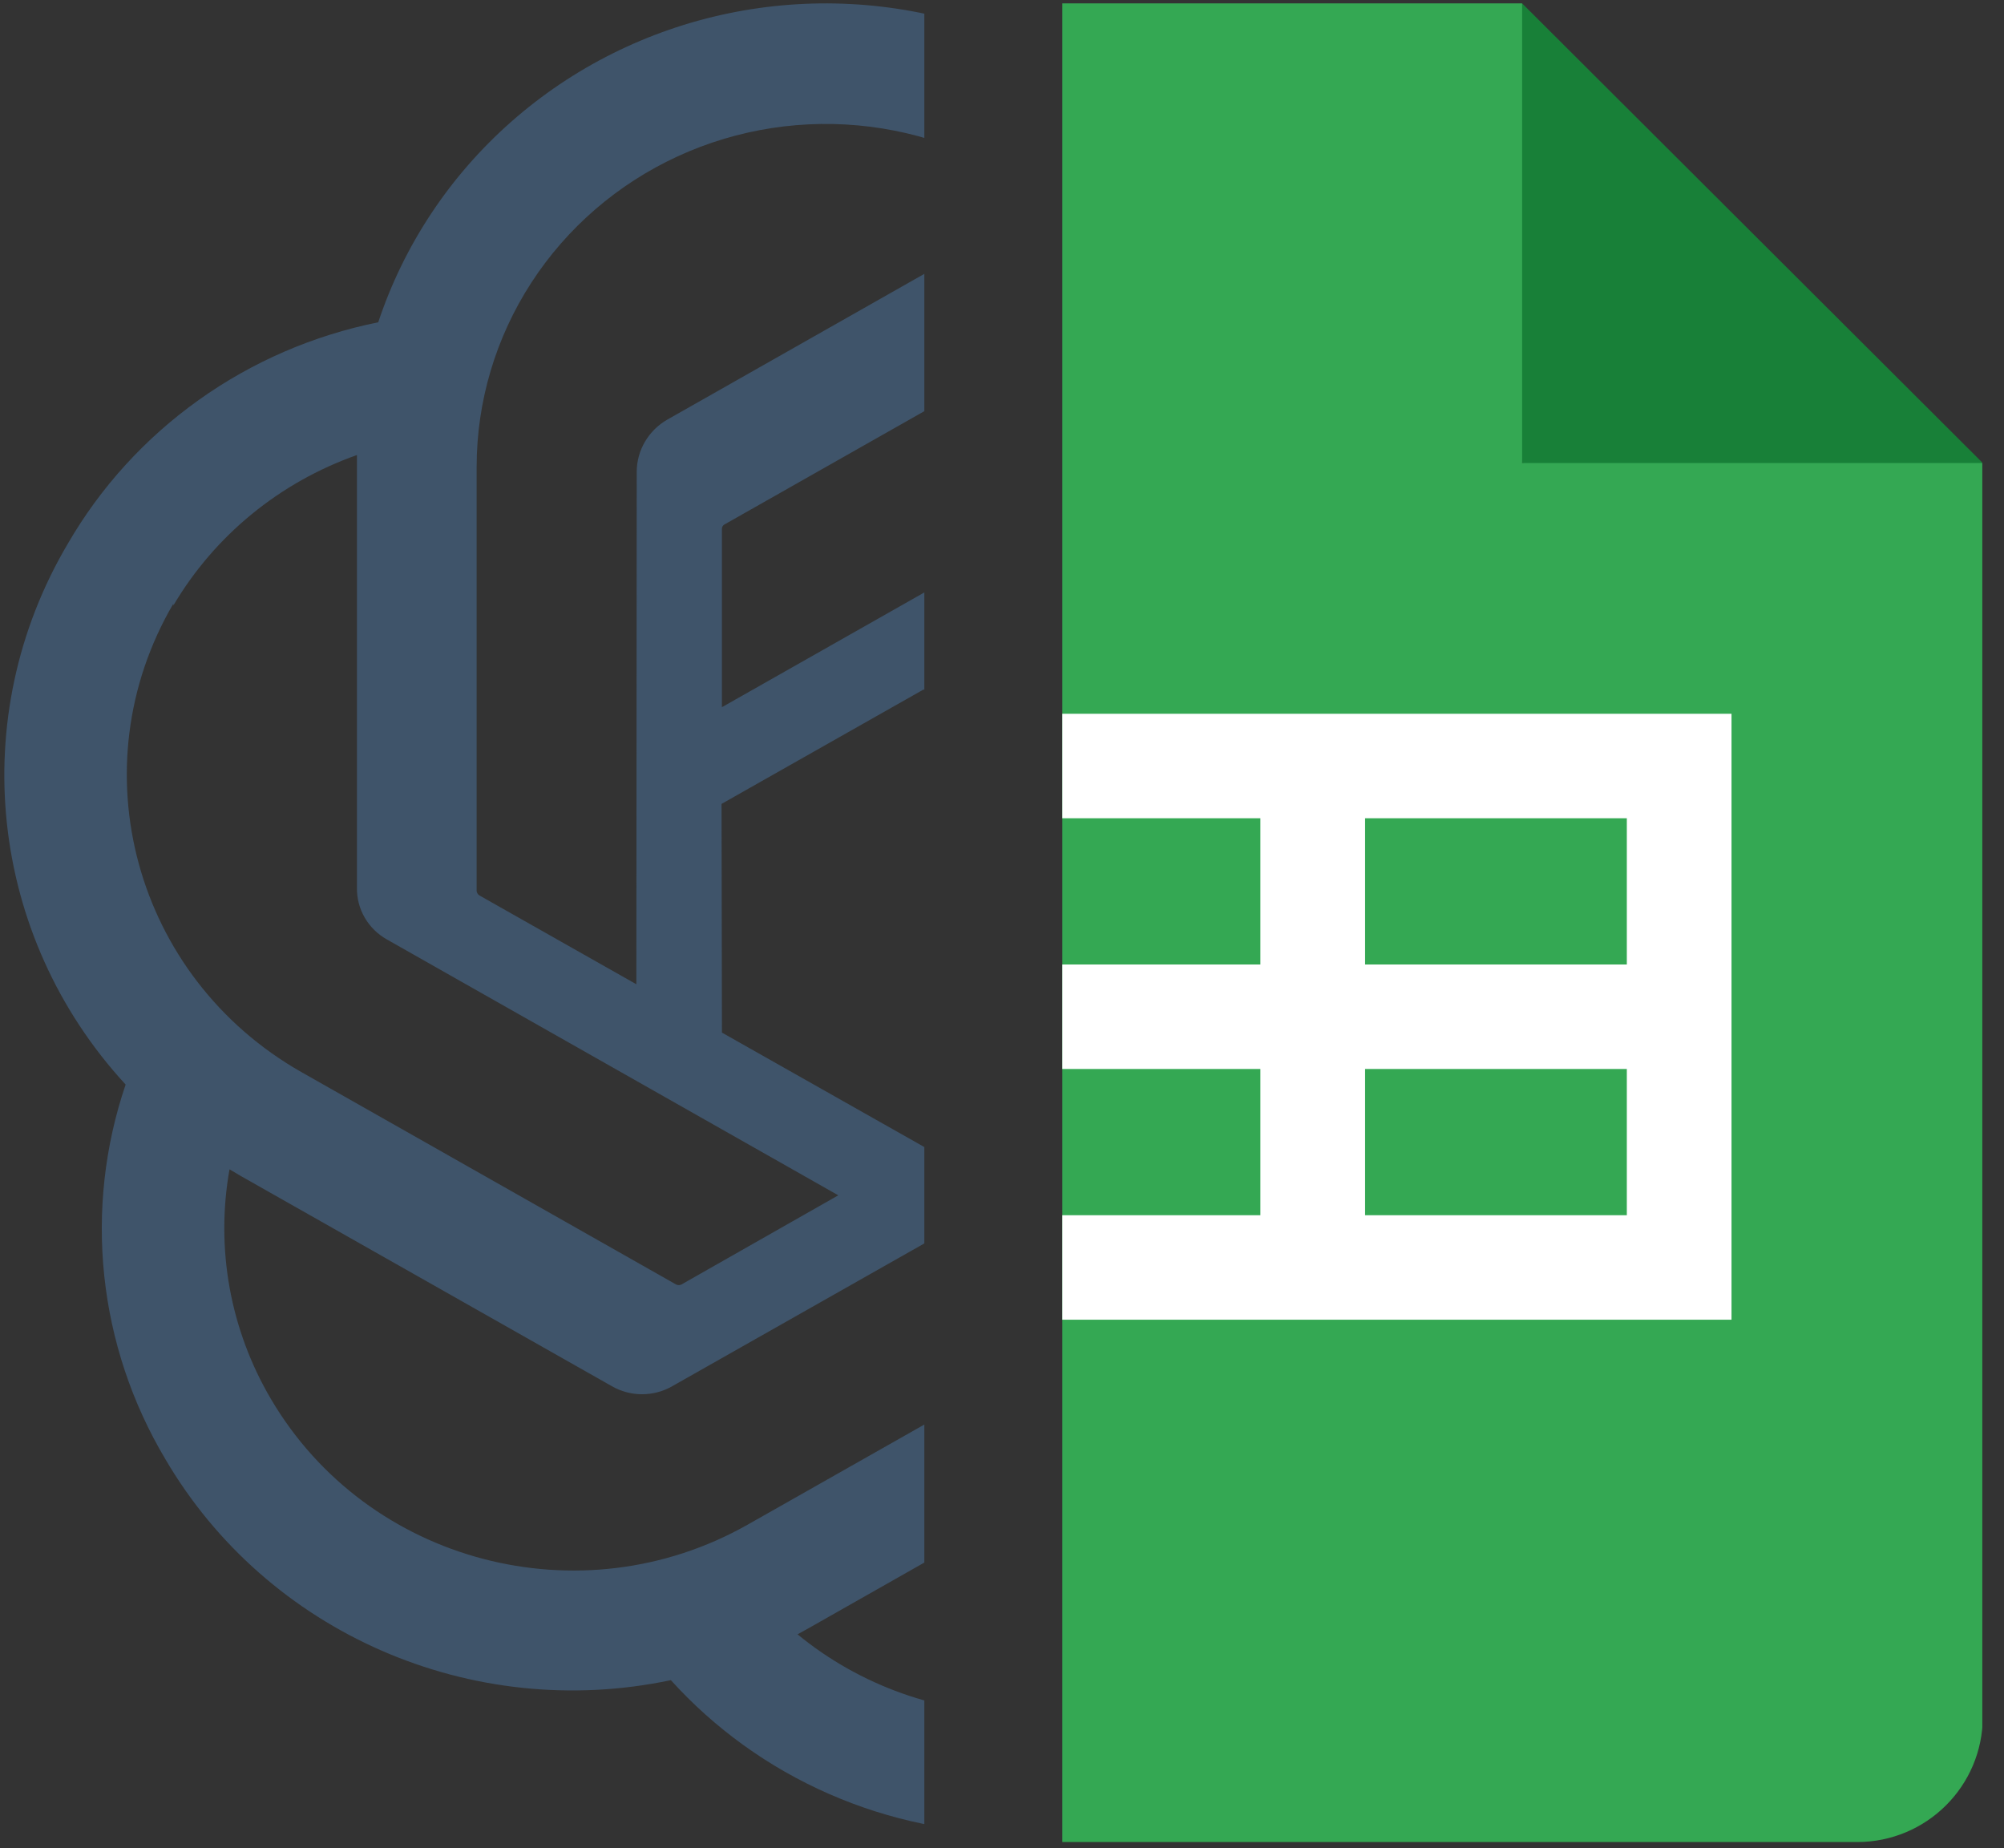
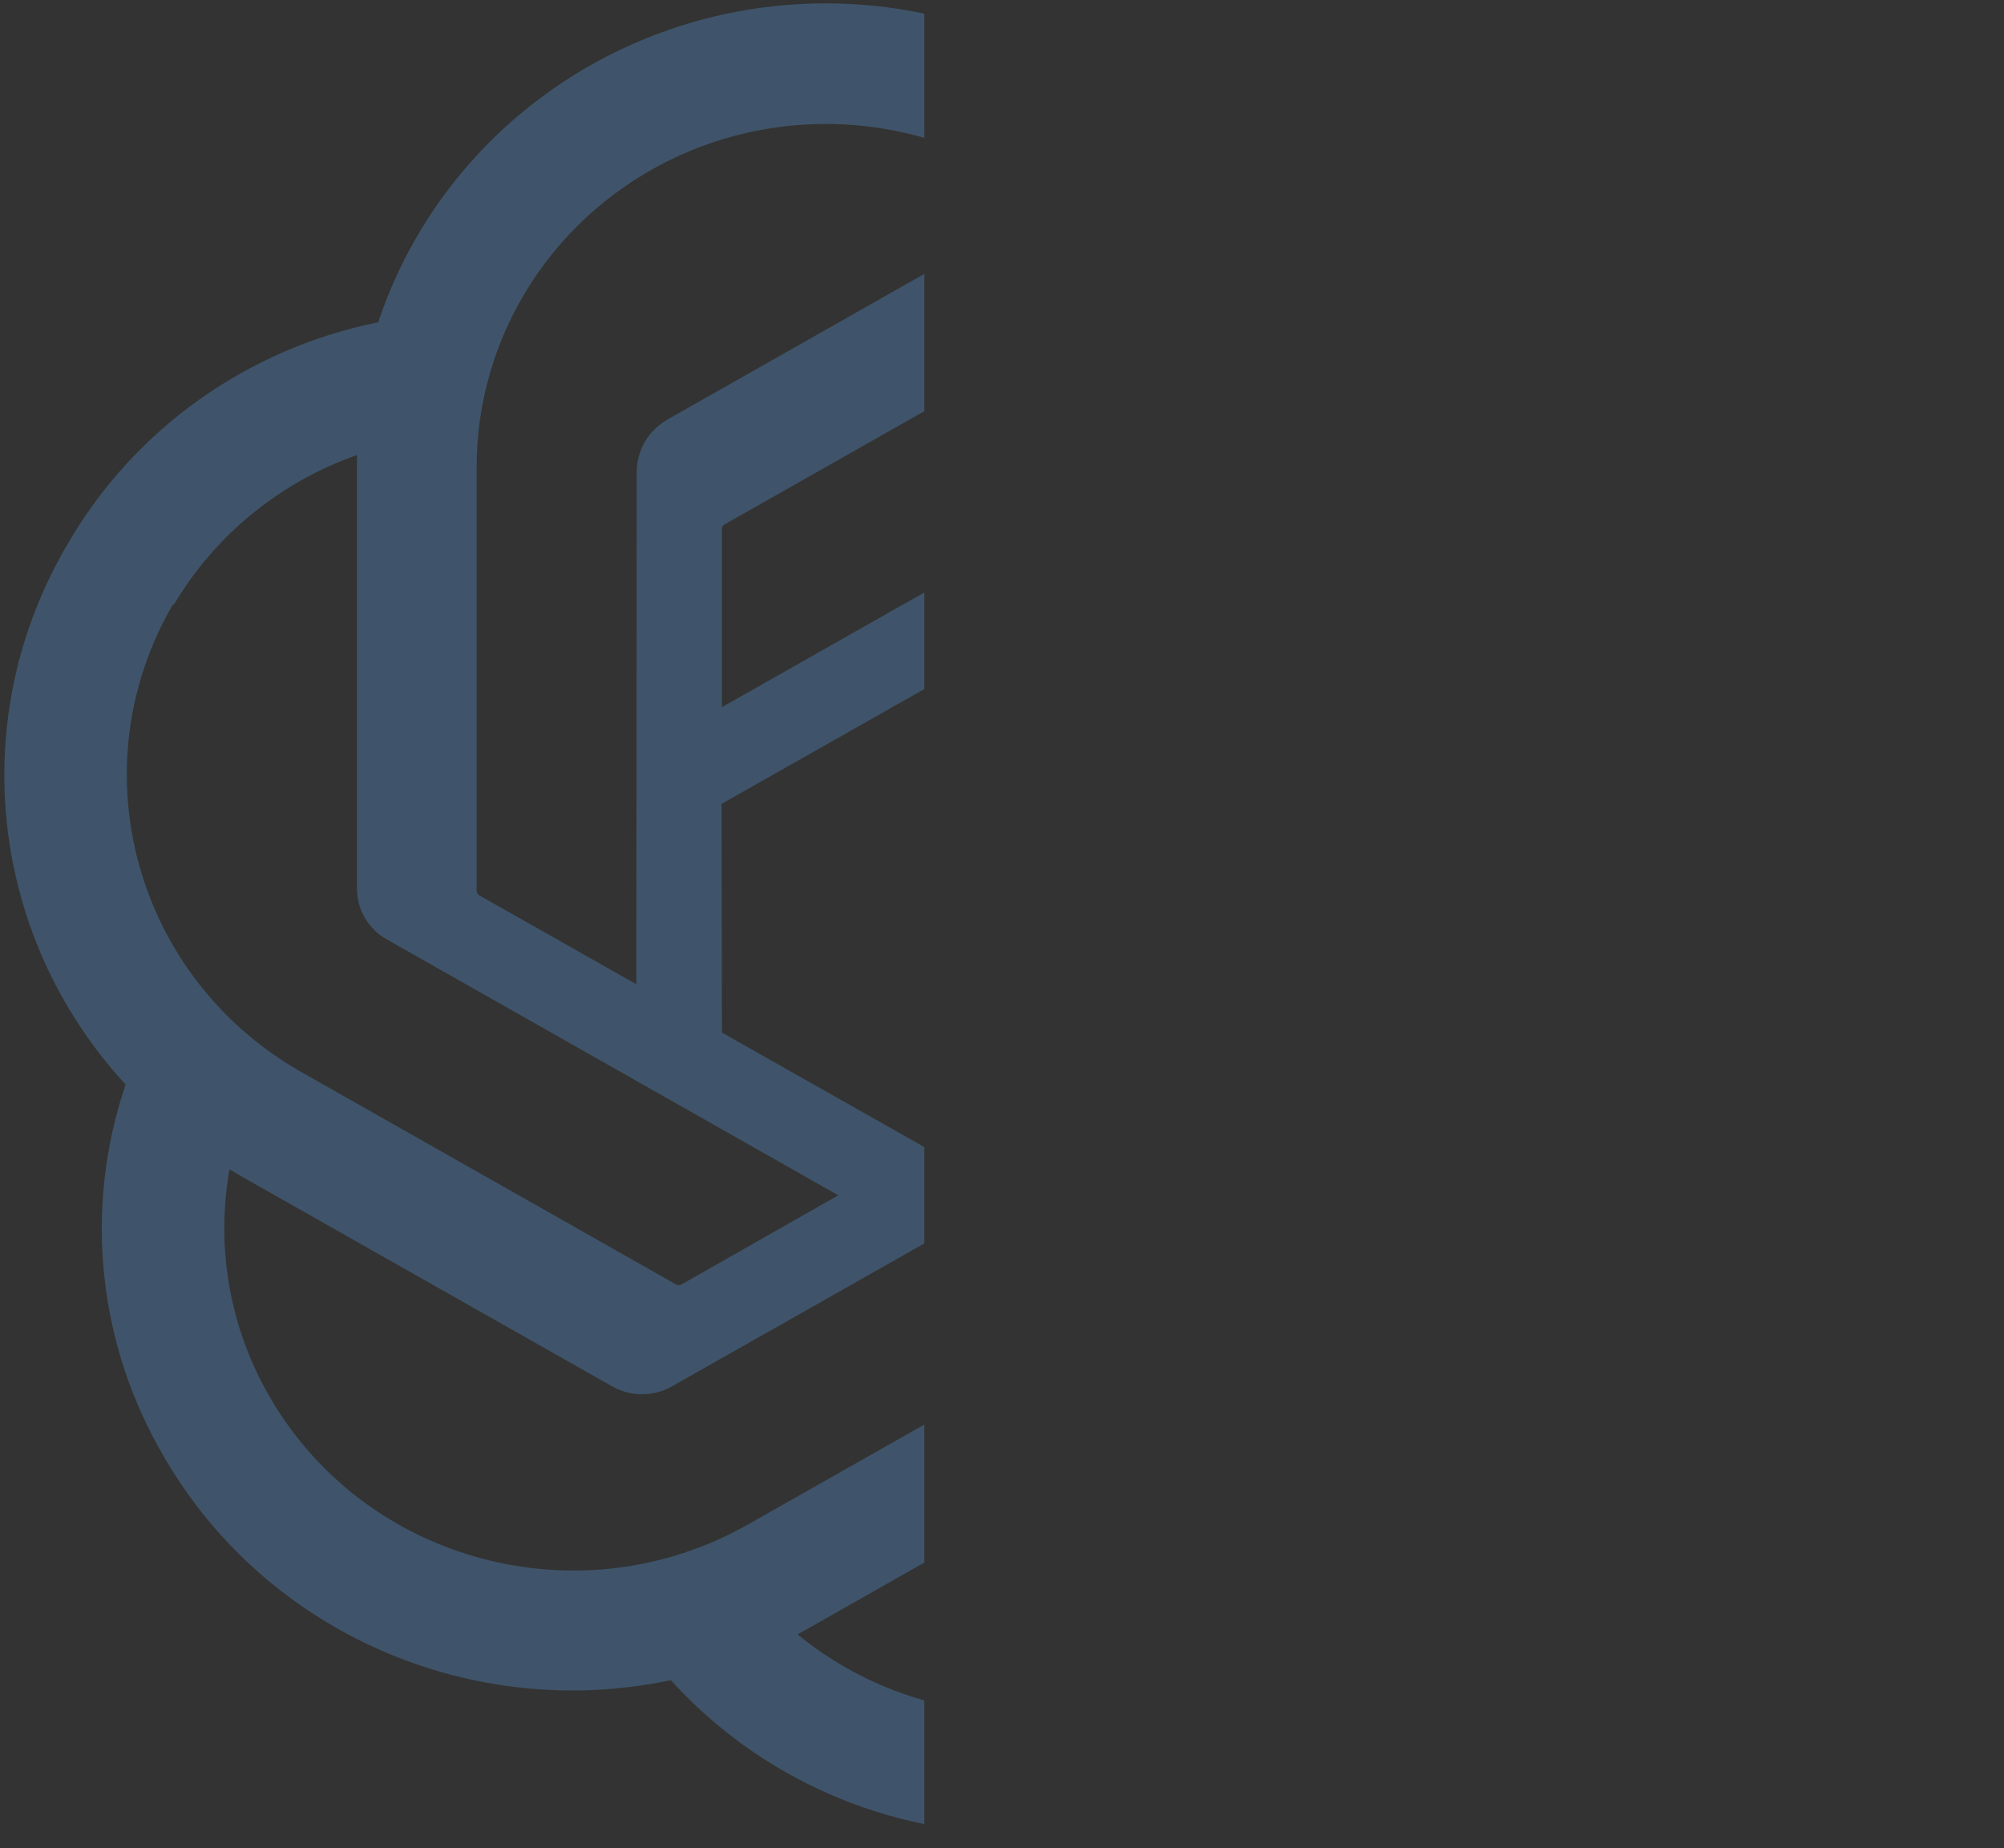
<svg xmlns="http://www.w3.org/2000/svg" width="77" height="71" viewBox="0 0 77 71" fill="none">
  <rect x="0" y="0" width="77" height="71" fill="#333333" stroke="none" />
  <g clip-path="url(#clip0_3910_20)">
    <path d="M66.126 28.901C66.926 26.533 67.203 24.026 66.938 21.545C66.673 19.064 65.872 16.667 64.589 14.515C60.684 7.84 52.838 4.406 45.176 6.019C43.054 3.701 40.349 1.972 37.331 1.005C34.314 0.039 31.091 -0.13 27.986 0.514C24.881 1.159 22.003 2.595 19.642 4.678C17.28 6.761 15.518 9.417 14.533 12.381C12.045 12.882 9.694 13.899 7.639 15.364C5.583 16.829 3.869 18.709 2.612 20.877C-1.335 27.541 -0.439 35.948 4.827 41.665C4.023 44.031 3.744 46.539 4.007 49.02C4.27 51.501 5.069 53.898 6.351 56.051C10.259 62.728 18.11 66.162 25.777 64.546C27.463 66.411 29.534 67.901 31.853 68.917C34.171 69.933 36.684 70.451 39.222 70.436C47.076 70.444 54.035 65.463 56.434 58.116C58.922 57.614 61.272 56.596 63.327 55.131C65.383 53.666 67.097 51.787 68.355 49.62C72.254 42.968 71.354 34.606 66.126 28.901ZM39.222 65.835C36.087 65.84 33.05 64.761 30.644 62.786L31.068 62.551L45.317 54.471C45.672 54.267 45.966 53.975 46.171 53.625C46.377 53.275 46.486 52.879 46.488 52.475V32.74L52.512 36.163C52.542 36.178 52.567 36.199 52.587 36.226C52.607 36.252 52.62 36.283 52.625 36.315V52.669C52.609 59.934 46.618 65.82 39.222 65.836V65.835ZM10.413 53.75C8.841 51.083 8.277 47.957 8.819 44.922L9.242 45.172L23.506 53.251C23.858 53.455 24.26 53.562 24.67 53.562C25.079 53.562 25.481 53.455 25.834 53.251L43.257 43.384V50.217C43.255 50.252 43.245 50.286 43.228 50.317C43.211 50.348 43.187 50.375 43.158 50.396L28.726 58.573C22.312 62.203 14.118 60.045 10.413 53.75ZM6.661 23.261C8.244 20.577 10.742 18.529 13.715 17.481V34.112C13.709 34.514 13.814 34.91 14.017 35.258C14.221 35.607 14.516 35.896 14.872 36.094L32.21 45.92L26.186 49.344C26.154 49.361 26.117 49.37 26.08 49.37C26.044 49.37 26.007 49.361 25.974 49.344L11.57 41.18C5.17 37.536 2.974 29.492 6.661 23.191V23.261ZM56.152 34.556L38.757 24.633L44.767 21.223C44.799 21.206 44.836 21.198 44.872 21.198C44.909 21.198 44.946 21.206 44.978 21.223L59.383 29.4C61.585 30.649 63.38 32.487 64.559 34.7C65.738 36.913 66.251 39.41 66.04 41.899C65.828 44.388 64.9 46.767 63.364 48.758C61.828 50.748 59.748 52.268 57.365 53.141V36.509C57.353 36.108 57.234 35.717 57.022 35.375C56.809 35.032 56.509 34.75 56.152 34.556ZM62.148 25.7L61.724 25.45L47.489 17.301C47.134 17.097 46.73 16.989 46.319 16.989C45.907 16.989 45.503 17.097 45.148 17.301L27.738 27.168V20.335C27.735 20.301 27.741 20.266 27.755 20.234C27.77 20.203 27.794 20.176 27.823 20.156L42.227 11.992C44.435 10.743 46.959 10.137 49.504 10.245C52.05 10.353 54.511 11.171 56.601 12.603C58.69 14.035 60.322 16.022 61.304 18.331C62.286 20.641 62.579 23.177 62.148 25.644V25.7ZM24.451 37.812L18.427 34.403C18.397 34.385 18.371 34.361 18.351 34.332C18.332 34.303 18.319 34.271 18.314 34.237V17.924C18.317 15.422 19.046 12.972 20.414 10.862C21.782 8.751 23.734 7.067 26.041 6.005C28.348 4.944 30.915 4.55 33.441 4.869C35.968 5.188 38.35 6.207 40.308 7.807L39.885 8.043L25.636 16.123C25.281 16.327 24.987 16.619 24.782 16.968C24.576 17.318 24.467 17.715 24.465 18.119L24.451 37.812ZM27.724 30.883L35.484 26.489L43.257 30.883V39.669L35.511 44.063L27.739 39.669L27.724 30.883Z" fill="#3F546A" />
  </g>
  <g clip-path="url(#clip1_3910_20)">
    <path d="M58.485 0.13L76.185 17.789L67.335 19.394L58.485 17.789L56.876 8.959L58.485 0.13Z" fill="#188038" />
-     <path d="M58.485 17.789V0.13H24.694C24.694 0.13 24.694 2.285 24.694 4.946V65.949C24.694 68.61 26.855 70.765 29.522 70.765H71.358C74.025 70.765 76.185 68.61 76.185 65.949V17.789H58.485Z" fill="#34A853" />
-     <path d="M34.348 27.421V50.698H66.53V27.421H34.348ZM48.428 46.685H38.371V41.066H48.428V46.685ZM48.428 37.053H38.371V31.434H48.428V37.053ZM62.508 46.685H52.451V41.066H62.508V46.685ZM62.508 37.053H52.451V31.434H62.508V37.053Z" fill="white" />
+     <path d="M58.485 17.789H24.694C24.694 0.13 24.694 2.285 24.694 4.946V65.949C24.694 68.61 26.855 70.765 29.522 70.765H71.358C74.025 70.765 76.185 68.61 76.185 65.949V17.789H58.485Z" fill="#34A853" />
  </g>
  <defs>
    <clipPath id="clip0_3910_20">
      <rect width="35.349" height="70.698" fill="white" transform="translate(0.167 0.13)" />
    </clipPath>
    <clipPath id="clip1_3910_20">
-       <rect width="35.349" height="70.698" fill="white" transform="translate(40.818 0.13)" />
-     </clipPath>
+       </clipPath>
  </defs>
</svg>